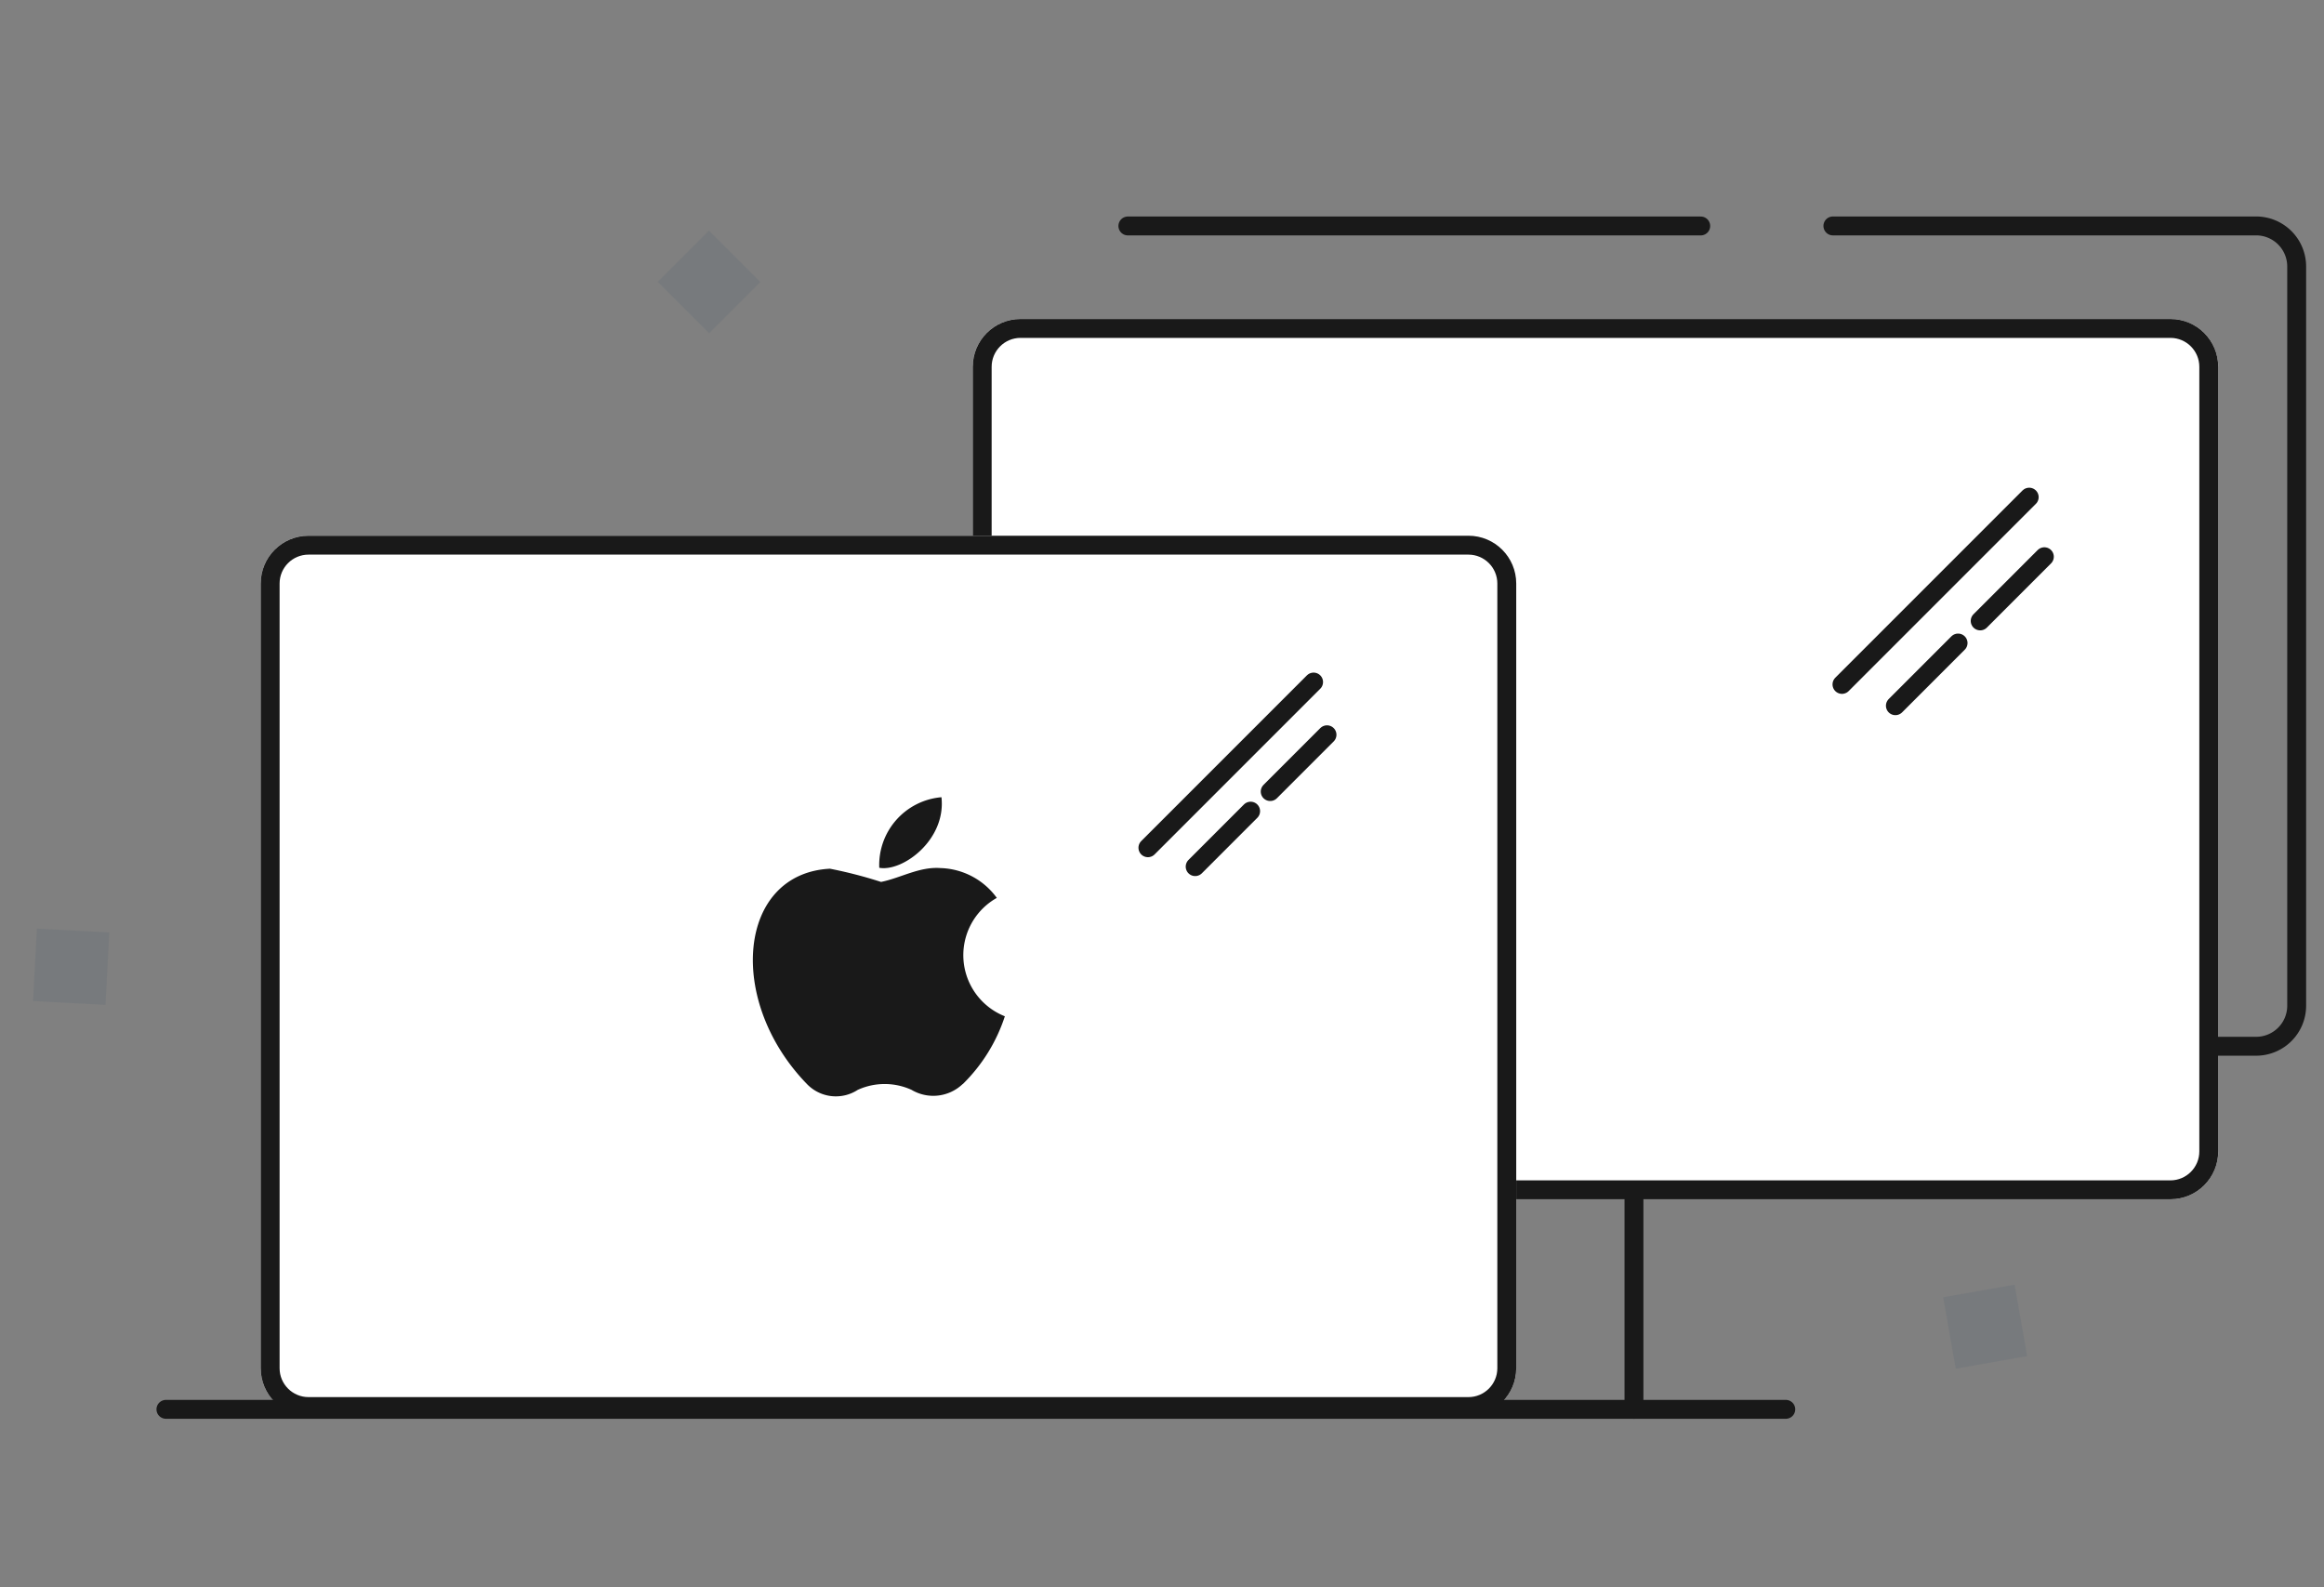
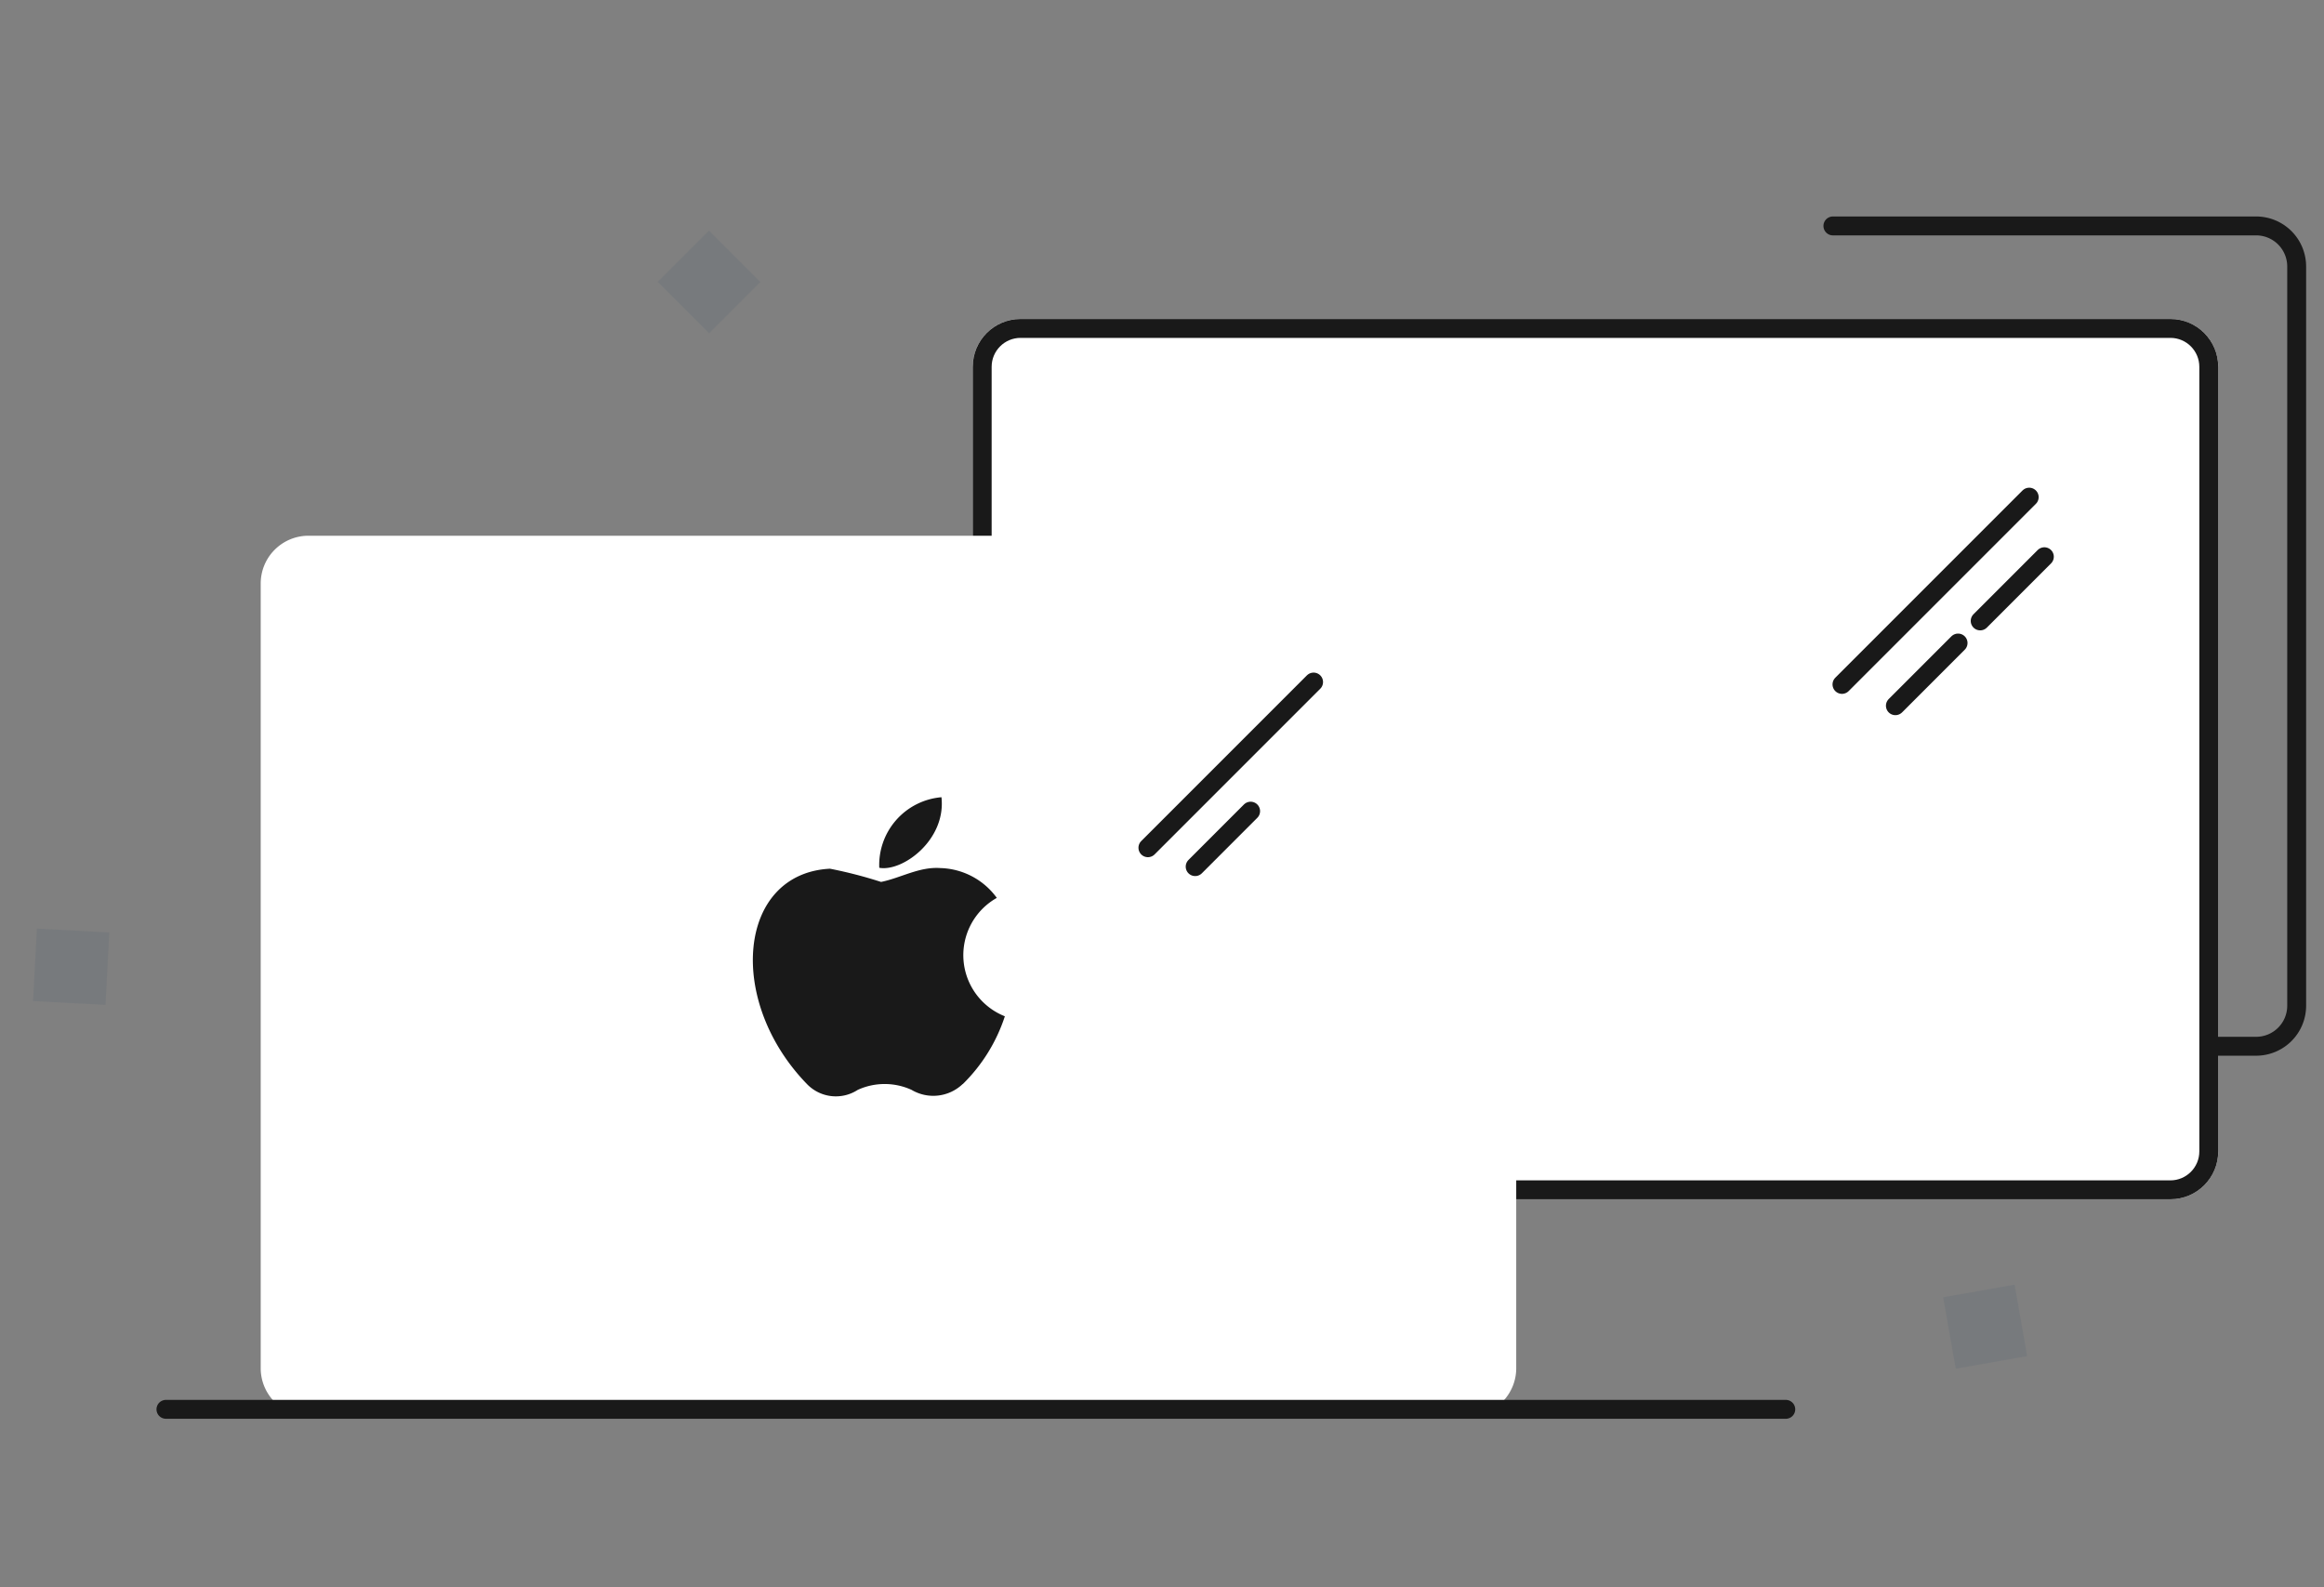
<svg xmlns="http://www.w3.org/2000/svg" width="123" height="84" viewBox="0 0 123 84">
  <rect x="0" y="0" width="123" height="84" fill="#808080" stroke="none" />
  <g id="mac-overview" transform="translate(-762.705 -262.336)">
    <rect id="frame" width="123" height="84" transform="translate(762.705 262.336)" fill="none" />
    <g id="icon" transform="translate(764.455 274.294)">
      <g id="Group_1779" data-name="Group 1779" transform="translate(7.032)">
        <g id="Group_1778" data-name="Group 1778">
          <g id="Group_1774" data-name="Group 1774" transform="translate(42.702 4.923)">
            <path id="Path_8876" data-name="Path 8876" d="M2.529,0h60.86a2.529,2.529,0,0,1,2.529,2.529V44.055a2.529,2.529,0,0,1-2.529,2.529H2.529A2.529,2.529,0,0,1,0,44.055V2.529A2.529,2.529,0,0,1,2.529,0Z" transform="translate(65.917 46.584) rotate(180)" fill="#fff" />
            <g id="Path_8875" data-name="Path 8875" transform="translate(65.917 46.584) rotate(180)" fill="none" stroke-linecap="round">
              <path d="M2.529,0h60.86a2.529,2.529,0,0,1,2.529,2.529V44.055a2.529,2.529,0,0,1-2.529,2.529H2.529A2.529,2.529,0,0,1,0,44.055V2.529A2.529,2.529,0,0,1,2.529,0Z" stroke="none" />
              <path d="M 2.529 1 C 1.686 1 1 1.686 1 2.529 L 1 44.055 C 1 44.898 1.686 45.584 2.529 45.584 L 63.388 45.584 C 64.231 45.584 64.917 44.898 64.917 44.055 L 64.917 2.529 C 64.917 1.686 64.231 1 63.388 1 L 2.529 1 M 2.529 0 L 63.388 0 C 64.785 0 65.917 1.132 65.917 2.529 L 65.917 44.055 C 65.917 45.452 64.785 46.584 63.388 46.584 L 2.529 46.584 C 1.132 46.584 -7.62939453125e-06 45.452 -7.62939453125e-06 44.055 L -7.62939453125e-06 2.529 C -7.62939453125e-06 1.132 1.132 0 2.529 0 Z" stroke="none" fill="#191919" />
            </g>
          </g>
          <g id="Group_1775" data-name="Group 1775" transform="translate(50.911)">
            <path id="Path_8841" data-name="Path 8841" d="M883.1,276H905.5a2.147,2.147,0,0,1,2.146,2.146v39.12a2.146,2.146,0,0,1-2.146,2.146h-2.226" transform="translate(-845.785 -276.002)" fill="none" stroke="#191919" stroke-linecap="round" stroke-linejoin="round" stroke-width="1" />
-             <line id="Line_27" data-name="Line 27" x2="30.32" transform="translate(0 0)" fill="none" stroke="#191919" stroke-linecap="round" stroke-linejoin="round" stroke-width="1" />
-             <line id="Line_28" data-name="Line 28" y2="11.117" transform="translate(26.786 51.507)" fill="none" stroke="#191919" stroke-linecap="round" stroke-linejoin="round" stroke-width="1" />
          </g>
          <g id="Group_1776" data-name="Group 1776" transform="translate(5.016 16.393)">
            <path id="Path_8874" data-name="Path 8874" d="M2.529,0H63.921A2.529,2.529,0,0,1,66.45,2.529V44.055a2.529,2.529,0,0,1-2.529,2.529H2.529A2.529,2.529,0,0,1,0,44.055V2.529A2.529,2.529,0,0,1,2.529,0Z" transform="translate(66.45 46.584) rotate(180)" fill="#fff" />
            <g id="Path_8873" data-name="Path 8873" transform="translate(66.45 46.584) rotate(180)" fill="none" stroke-linecap="round">
              <path d="M2.529,0H63.921A2.529,2.529,0,0,1,66.45,2.529V44.055a2.529,2.529,0,0,1-2.529,2.529H2.529A2.529,2.529,0,0,1,0,44.055V2.529A2.529,2.529,0,0,1,2.529,0Z" stroke="none" />
-               <path d="M 2.529 1 C 1.686 1 1 1.686 1 2.529 L 1 44.055 C 1 44.898 1.686 45.584 2.529 45.584 L 63.921 45.584 C 64.764 45.584 65.45 44.898 65.45 44.055 L 65.45 2.529 C 65.45 1.686 64.764 1 63.921 1 L 2.529 1 M 2.529 0 L 63.921 0 C 65.318 0 66.45 1.132 66.45 2.529 L 66.45 44.055 C 66.45 45.452 65.318 46.584 63.921 46.584 L 2.529 46.584 C 1.132 46.584 0 45.452 0 44.055 L 0 2.529 C 0 1.132 1.132 0 2.529 0 Z" stroke="none" fill="#191919" />
            </g>
          </g>
          <g id="Group_1777" data-name="Group 1777" transform="translate(51.972 24.136)">
            <line id="Line_29" data-name="Line 29" x1="8.769" y2="8.769" fill="none" stroke="#191919" stroke-linecap="round" stroke-linejoin="round" stroke-width="1" />
            <line id="Line_30" data-name="Line 30" x1="2.936" y2="2.936" transform="translate(2.501 6.832)" fill="none" stroke="#191919" stroke-linecap="round" stroke-linejoin="round" stroke-width="1" />
-             <line id="Line_31" data-name="Line 31" x1="3.006" y2="3.006" transform="translate(6.473 2.79)" fill="none" stroke="#191919" stroke-linecap="round" stroke-linejoin="round" stroke-width="1" />
          </g>
          <path id="Path_8842" data-name="Path 8842" d="M771.593,355.151h85.733" transform="translate(-771.593 -292.527)" fill="none" stroke="#191919" stroke-linecap="round" stroke-linejoin="round" stroke-width="1" />
        </g>
        <path id="Path_8843" data-name="Path 8843" d="M821.959,329.387a2.252,2.252,0,0,1-2.706.31,3.43,3.43,0,0,0-2.849,0,2.123,2.123,0,0,1-2.69-.31c-4.288-4.416-3.655-11.141,1.219-11.394a23.69,23.69,0,0,1,2.706.7c1.036-.21,2.026-.813,3.134-.734a3.816,3.816,0,0,1,2.991,1.578,3.479,3.479,0,0,0,.426,6.266,8.892,8.892,0,0,1-2.231,3.593Zm-4.416-11.442a3.6,3.6,0,0,1,3.292-3.735C821.087,316.473,818.779,318.167,817.543,317.945Z" transform="translate(-779.789 -283.979)" fill="#191919" />
      </g>
      <rect id="Rectangle_2354" data-name="Rectangle 2354" width="3.839" height="3.839" transform="translate(33.062 2.962) rotate(-45)" fill="#556575" opacity="0.2" />
      <rect id="Rectangle_2355" data-name="Rectangle 2355" width="3.839" height="3.839" transform="translate(0 41.019) rotate(-86.991)" fill="#556575" opacity="0.2" />
      <rect id="Rectangle_2356" data-name="Rectangle 2356" width="3.839" height="3.839" transform="translate(101.759 60.474) rotate(-99.966)" fill="#556575" opacity="0.2" />
      <g id="Group_1850" data-name="Group 1850" transform="translate(95.738 14.351)">
        <line id="Line_13" data-name="Line 13" x1="9.91" y2="9.91" fill="none" stroke="#191919" stroke-linecap="round" stroke-linejoin="round" stroke-width="1" />
        <line id="Line_14" data-name="Line 14" x1="3.318" y2="3.318" transform="translate(2.827 7.72)" fill="none" stroke="#191919" stroke-linecap="round" stroke-linejoin="round" stroke-width="1" />
        <line id="Line_15" data-name="Line 15" x1="3.397" y2="3.397" transform="translate(7.315 3.153)" fill="none" stroke="#191919" stroke-linecap="round" stroke-linejoin="round" stroke-width="1" />
      </g>
    </g>
  </g>
</svg>